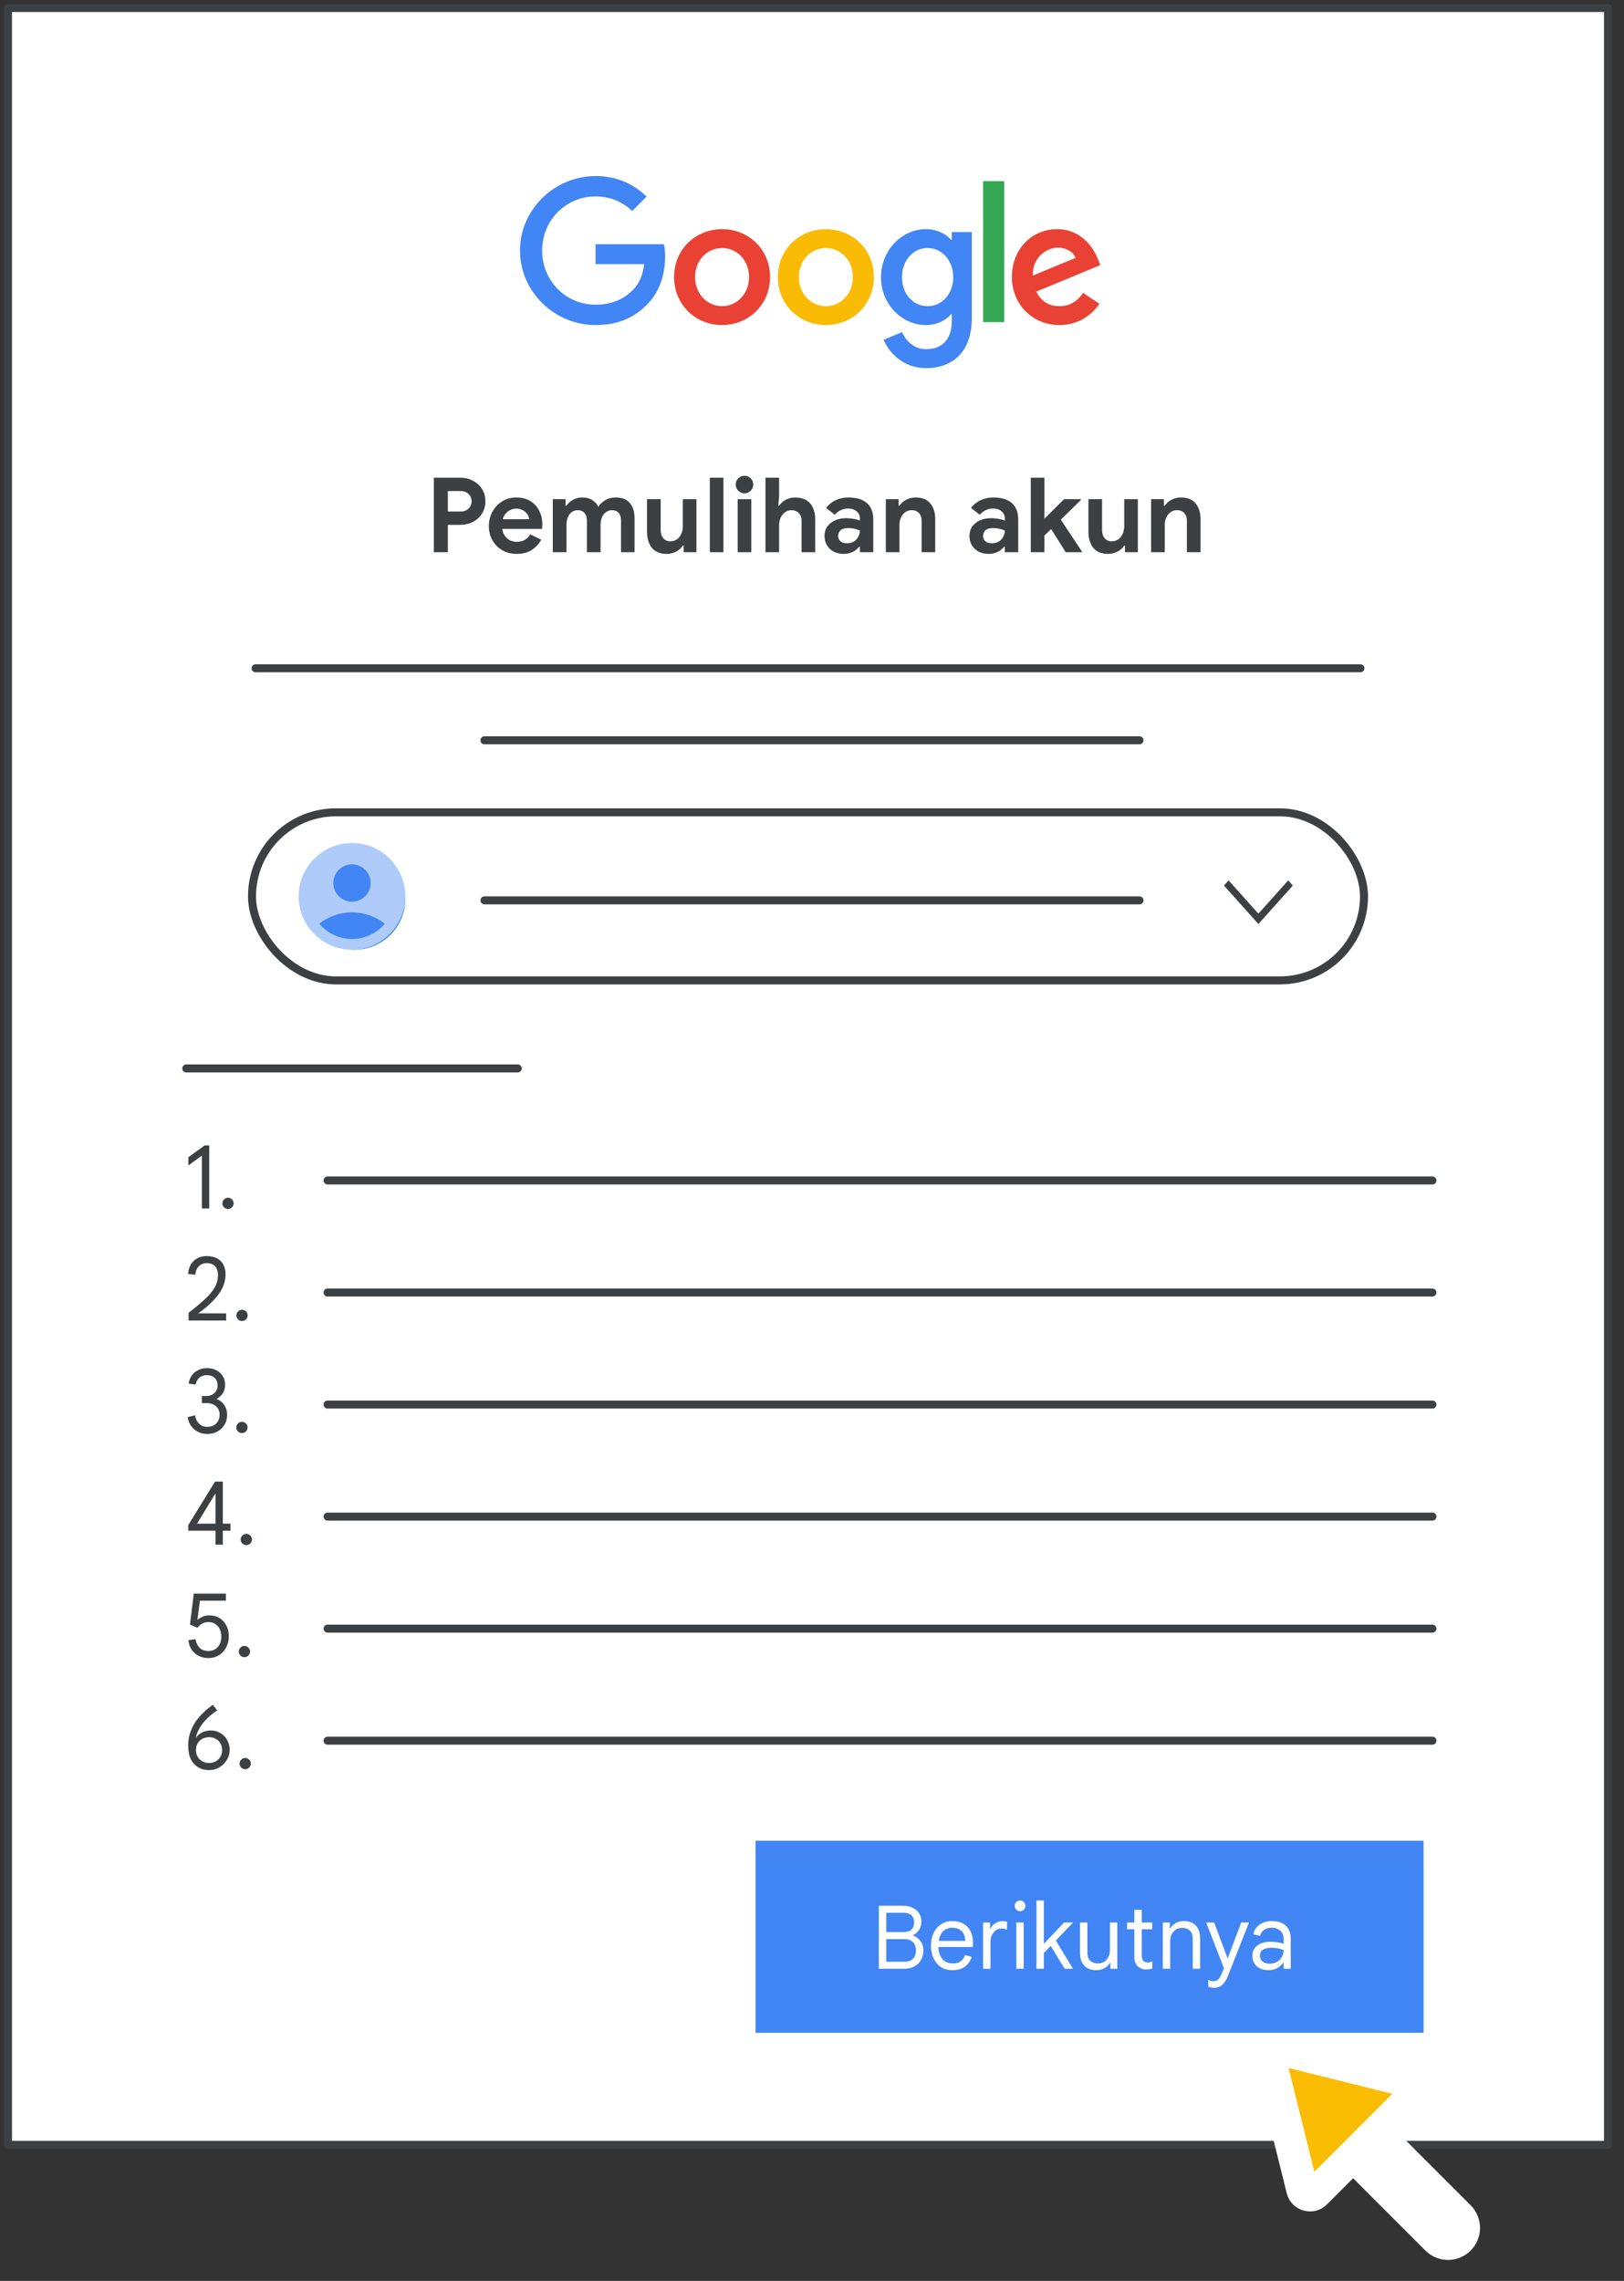
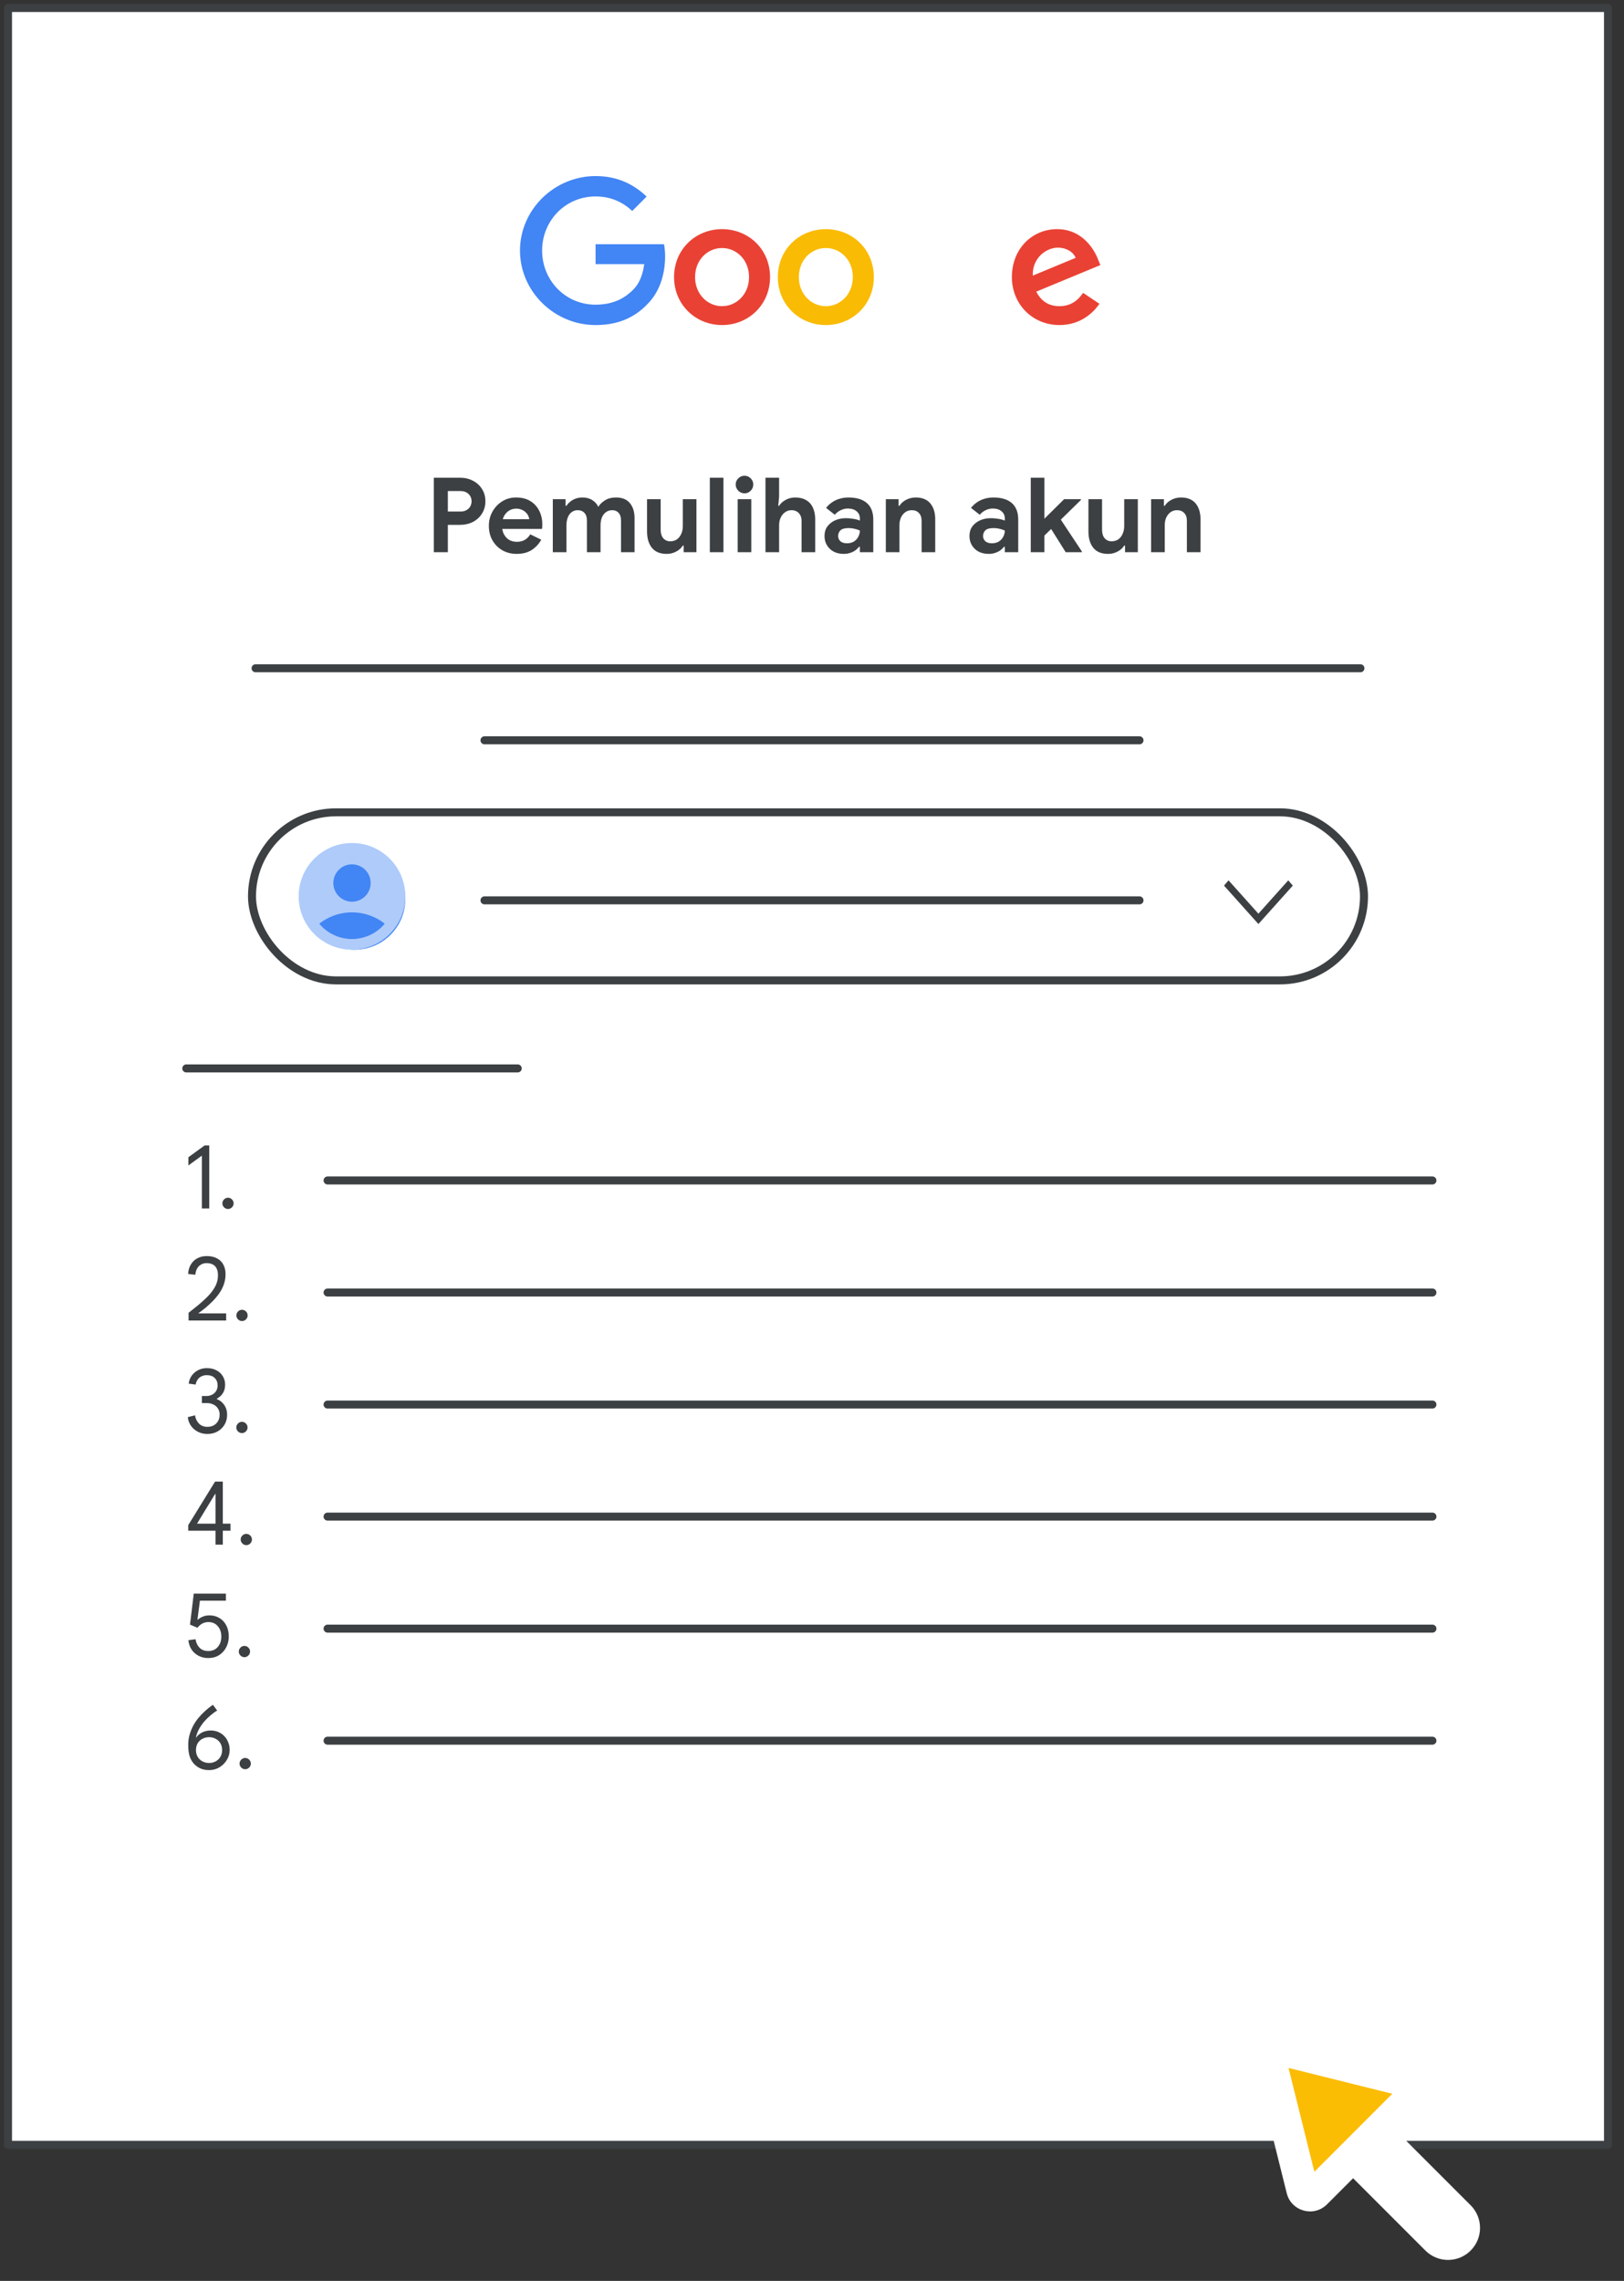
<svg xmlns="http://www.w3.org/2000/svg" width="203" height="285" viewBox="0 0 203 285" fill="none">
  <rect x="0" y="0" width="203" height="285" fill="#333333" stroke="none" />
  <g id="admin-account-recovery-next" clip-path="url(#clip0_4355_92)">
    <g id="Frames/desktop-dark-border">
      <rect id="border copy" x="1" y="1" width="200" height="267" fill="white" stroke="#3C4043" stroke-linejoin="round" />
    </g>
    <path id="Line 5" d="M40.946 147.5H179.054" stroke="#3C4043" stroke-linecap="round" stroke-linejoin="round" />
    <path id="Line 5_2" d="M40.946 161.5H179.054" stroke="#3C4043" stroke-linecap="round" stroke-linejoin="round" />
    <path id="Line 5_3" d="M40.946 175.5H179.054" stroke="#3C4043" stroke-linecap="round" stroke-linejoin="round" />
    <path id="Line 5_4" d="M40.946 189.5H179.054" stroke="#3C4043" stroke-linecap="round" stroke-linejoin="round" />
    <path id="Line 5_5" d="M40.946 203.5H179.054" stroke="#3C4043" stroke-linecap="round" stroke-linejoin="round" />
    <path id="Line 5_6" d="M40.946 217.5H179.054" stroke="#3C4043" stroke-linecap="round" stroke-linejoin="round" />
    <g id="Group 2">
      <g id="UI/line-dark-grey">
        <path id="Line 5_7" d="M60.561 112.5H142.439" stroke="#3C4043" stroke-linecap="round" stroke-linejoin="round" />
      </g>
      <g id="expand_more_BASELINE_P900 (1)">
        <path id="Path" d="M157.3 115.457L153 110.657L153.568 110L157.3 114.166L161.032 110L161.6 110.657L157.3 115.457Z" fill="#3C4043" />
      </g>
      <g id="Group">
        <circle id="Oval" cx="44.333" cy="112.333" r="6.333" fill="#4285F4" />
        <g id="account_paired_filled_gm_grey_24dp">
          <path id="Shape" fill-rule="evenodd" clip-rule="evenodd" d="M44 105.333C40.32 105.333 37.333 108.32 37.333 112C37.333 115.68 40.32 118.667 44 118.667C47.68 118.667 50.667 115.68 50.667 112C50.667 108.32 47.68 105.333 44 105.333ZM44 108C45.287 108 46.333 109.047 46.333 110.333C46.333 111.62 45.287 112.667 44 112.667C42.713 112.667 41.667 111.62 41.667 110.333C41.667 109.047 42.713 108 44 108ZM39.907 115.413C41.047 116.787 42.647 117.333 44 117.333C45.353 117.333 46.953 116.787 48.093 115.413C46.967 114.533 45.547 114 44 114C42.453 114 41.033 114.533 39.907 115.413Z" fill="#AECBFA" />
        </g>
      </g>
      <rect id="Rectangle" x="31.5" y="101.5" width="139" height="21" rx="10.5" stroke="#3C4043" />
    </g>
    <path id="Account recovery" d="M54.227 69V59.692H57.503C58.101 59.692 58.639 59.818 59.115 60.069C59.592 60.312 59.969 60.654 60.246 61.096C60.532 61.538 60.675 62.049 60.675 62.63C60.675 63.211 60.532 63.726 60.246 64.177C59.969 64.619 59.592 64.966 59.115 65.217C58.639 65.46 58.101 65.581 57.503 65.581H55.982V69H54.227ZM55.982 63.917H57.555C57.858 63.917 58.114 63.856 58.322 63.735C58.53 63.614 58.686 63.458 58.79 63.267C58.894 63.068 58.946 62.855 58.946 62.63C58.946 62.405 58.894 62.197 58.79 62.006C58.686 61.815 58.53 61.659 58.322 61.538C58.114 61.417 57.858 61.356 57.555 61.356H55.982V63.917ZM64.578 69.208C63.91 69.208 63.312 69.056 62.784 68.753C62.264 68.45 61.852 68.034 61.549 67.505C61.254 66.976 61.107 66.374 61.107 65.698C61.107 65.065 61.254 64.48 61.549 63.943C61.843 63.406 62.246 62.977 62.758 62.656C63.269 62.327 63.854 62.162 64.513 62.162C65.223 62.162 65.821 62.314 66.307 62.617C66.792 62.92 67.16 63.328 67.412 63.839C67.663 64.342 67.789 64.901 67.789 65.516C67.789 65.655 67.784 65.776 67.776 65.88C67.767 65.975 67.758 66.045 67.75 66.088H62.784C62.818 66.339 62.888 66.56 62.992 66.751C63.156 67.063 63.377 67.301 63.655 67.466C63.941 67.622 64.257 67.7 64.604 67.7C65.011 67.7 65.353 67.613 65.631 67.44C65.908 67.258 66.125 67.033 66.281 66.764L67.659 67.44C67.347 67.986 66.939 68.419 66.437 68.74C65.934 69.052 65.314 69.208 64.578 69.208ZM62.849 64.879H66.151C66.142 64.732 66.099 64.58 66.021 64.424C65.943 64.268 65.834 64.125 65.696 63.995C65.557 63.865 65.388 63.761 65.189 63.683C64.998 63.596 64.777 63.553 64.526 63.553C64.196 63.553 63.893 63.64 63.616 63.813C63.347 63.986 63.135 64.225 62.979 64.528C62.927 64.641 62.883 64.758 62.849 64.879ZM69.101 69V62.37H70.7V63.202H70.804C70.942 62.994 71.111 62.812 71.311 62.656C71.51 62.5 71.735 62.379 71.987 62.292C72.247 62.205 72.524 62.162 72.819 62.162C73.304 62.162 73.716 62.275 74.054 62.5C74.4 62.725 74.643 63.003 74.782 63.332C74.981 63.011 75.263 62.738 75.627 62.513C75.999 62.279 76.459 62.162 77.005 62.162C77.776 62.162 78.352 62.396 78.734 62.864C79.124 63.332 79.319 63.956 79.319 64.736V69H77.629V65.048C77.629 64.623 77.529 64.303 77.33 64.086C77.13 63.861 76.862 63.748 76.524 63.748C76.229 63.748 75.969 63.83 75.744 63.995C75.527 64.151 75.358 64.372 75.237 64.658C75.124 64.944 75.068 65.278 75.068 65.659V69H73.365V65.048C73.365 64.623 73.261 64.303 73.053 64.086C72.853 63.861 72.567 63.748 72.195 63.748C71.917 63.748 71.67 63.83 71.454 63.995C71.246 64.151 71.085 64.372 70.973 64.658C70.86 64.944 70.804 65.278 70.804 65.659V69H69.101ZM83.325 69.208C82.51 69.208 81.899 68.957 81.492 68.454C81.084 67.951 80.881 67.267 80.881 66.4V62.37H82.584V66.192C82.584 66.643 82.692 66.998 82.909 67.258C83.134 67.509 83.42 67.635 83.767 67.635C84.105 67.635 84.391 67.553 84.625 67.388C84.859 67.215 85.036 66.985 85.158 66.699C85.288 66.413 85.353 66.097 85.353 65.75V62.37H87.056V69H85.457V68.168H85.353C85.223 68.376 85.054 68.558 84.846 68.714C84.638 68.87 84.404 68.991 84.144 69.078C83.892 69.165 83.619 69.208 83.325 69.208ZM88.728 69V59.692H90.431V69H88.728ZM92.209 69V62.37H93.912V69H92.209ZM93.067 61.642C92.763 61.642 92.503 61.534 92.287 61.317C92.07 61.1 91.962 60.84 91.962 60.537C91.962 60.234 92.07 59.978 92.287 59.77C92.503 59.553 92.763 59.445 93.067 59.445C93.37 59.445 93.626 59.553 93.834 59.77C94.05 59.978 94.159 60.234 94.159 60.537C94.159 60.84 94.05 61.1 93.834 61.317C93.626 61.534 93.37 61.642 93.067 61.642ZM95.684 69V59.692H97.388V62.045L97.284 63.202H97.388C97.578 62.899 97.851 62.652 98.207 62.461C98.57 62.262 98.969 62.162 99.403 62.162C99.948 62.162 100.408 62.275 100.781 62.5C101.153 62.717 101.431 63.029 101.613 63.436C101.803 63.843 101.899 64.324 101.899 64.879V69H100.196V65.087C100.196 64.792 100.139 64.55 100.027 64.359C99.922 64.16 99.775 64.008 99.585 63.904C99.403 63.8 99.186 63.748 98.934 63.748C98.631 63.748 98.362 63.835 98.129 64.008C97.894 64.173 97.713 64.398 97.582 64.684C97.453 64.97 97.388 65.286 97.388 65.633V69H95.684ZM105.469 69.208C105.001 69.208 104.585 69.117 104.221 68.935C103.866 68.744 103.584 68.48 103.376 68.142C103.168 67.804 103.064 67.414 103.064 66.972C103.064 66.513 103.181 66.118 103.415 65.789C103.658 65.46 103.979 65.204 104.377 65.022C104.785 64.84 105.235 64.749 105.729 64.749C105.998 64.749 106.241 64.766 106.457 64.801C106.683 64.827 106.882 64.862 107.055 64.905C107.229 64.948 107.372 64.996 107.484 65.048V64.762C107.484 64.407 107.35 64.116 107.081 63.891C106.813 63.657 106.444 63.54 105.976 63.54C105.664 63.54 105.361 63.614 105.066 63.761C104.78 63.9 104.542 64.086 104.351 64.32L103.259 63.462C103.476 63.185 103.727 62.951 104.013 62.76C104.299 62.561 104.616 62.413 104.962 62.318C105.309 62.214 105.673 62.162 106.054 62.162C107.068 62.162 107.84 62.396 108.368 62.864C108.897 63.332 109.161 64.017 109.161 64.918V69H107.484V68.324H107.38C107.259 68.48 107.107 68.627 106.925 68.766C106.743 68.896 106.531 69 106.288 69.078C106.046 69.165 105.773 69.208 105.469 69.208ZM105.872 67.882C106.219 67.882 106.509 67.808 106.743 67.661C106.986 67.505 107.168 67.306 107.289 67.063C107.419 66.82 107.484 66.565 107.484 66.296C107.294 66.201 107.077 66.127 106.834 66.075C106.592 66.014 106.345 65.984 106.093 65.984C105.591 65.984 105.244 66.079 105.053 66.27C104.863 66.461 104.767 66.695 104.767 66.972C104.767 67.232 104.858 67.449 105.04 67.622C105.231 67.795 105.508 67.882 105.872 67.882ZM110.728 69V62.37H112.327V63.202H112.431C112.631 62.881 112.912 62.63 113.276 62.448C113.64 62.257 114.035 62.162 114.459 62.162C115.274 62.162 115.885 62.409 116.292 62.903C116.7 63.397 116.903 64.056 116.903 64.879V69H115.2V65.087C115.2 64.654 115.088 64.324 114.862 64.099C114.646 63.865 114.347 63.748 113.965 63.748C113.653 63.748 113.38 63.835 113.146 64.008C112.921 64.173 112.743 64.398 112.613 64.684C112.492 64.961 112.431 65.273 112.431 65.62V69H110.728ZM123.586 69.208C123.118 69.208 122.702 69.117 122.338 68.935C121.982 68.744 121.701 68.48 121.493 68.142C121.285 67.804 121.181 67.414 121.181 66.972C121.181 66.513 121.298 66.118 121.532 65.789C121.774 65.46 122.095 65.204 122.494 65.022C122.901 64.84 123.352 64.749 123.846 64.749C124.114 64.749 124.357 64.766 124.574 64.801C124.799 64.827 124.998 64.862 125.172 64.905C125.345 64.948 125.488 64.996 125.601 65.048V64.762C125.601 64.407 125.466 64.116 125.198 63.891C124.929 63.657 124.561 63.54 124.093 63.54C123.781 63.54 123.477 63.614 123.183 63.761C122.897 63.9 122.658 64.086 122.468 64.32L121.376 63.462C121.592 63.185 121.844 62.951 122.13 62.76C122.416 62.561 122.732 62.413 123.079 62.318C123.425 62.214 123.789 62.162 124.171 62.162C125.185 62.162 125.956 62.396 126.485 62.864C127.013 63.332 127.278 64.017 127.278 64.918V69H125.601V68.324H125.497C125.375 68.48 125.224 68.627 125.042 68.766C124.86 68.896 124.647 69 124.405 69.078C124.162 69.165 123.889 69.208 123.586 69.208ZM123.989 67.882C124.335 67.882 124.626 67.808 124.86 67.661C125.102 67.505 125.284 67.306 125.406 67.063C125.536 66.82 125.601 66.565 125.601 66.296C125.41 66.201 125.193 66.127 124.951 66.075C124.708 66.014 124.461 65.984 124.21 65.984C123.707 65.984 123.36 66.079 123.17 66.27C122.979 66.461 122.884 66.695 122.884 66.972C122.884 67.232 122.975 67.449 123.157 67.622C123.347 67.795 123.625 67.882 123.989 67.882ZM128.845 69V59.692H130.548V64.814L133.018 62.37H135.111V62.474L132.602 64.931L135.228 68.896V69H133.213L131.393 66.101L130.548 66.92V69H128.845ZM138.498 69.208C137.684 69.208 137.073 68.957 136.665 68.454C136.258 67.951 136.054 67.267 136.054 66.4V62.37H137.757V66.192C137.757 66.643 137.866 66.998 138.082 67.258C138.308 67.509 138.594 67.635 138.94 67.635C139.278 67.635 139.564 67.553 139.798 67.388C140.032 67.215 140.21 66.985 140.331 66.699C140.461 66.413 140.526 66.097 140.526 65.75V62.37H142.229V69H140.63V68.168H140.526C140.396 68.376 140.227 68.558 140.019 68.714C139.811 68.87 139.577 68.991 139.317 69.078C139.066 69.165 138.793 69.208 138.498 69.208ZM143.889 69V62.37H145.488V63.202H145.592C145.791 62.881 146.073 62.63 146.437 62.448C146.801 62.257 147.195 62.162 147.62 62.162C148.434 62.162 149.045 62.409 149.453 62.903C149.86 63.397 150.064 64.056 150.064 64.879V69H148.361V65.087C148.361 64.654 148.248 64.324 148.023 64.099C147.806 63.865 147.507 63.748 147.126 63.748C146.814 63.748 146.541 63.835 146.307 64.008C146.081 64.173 145.904 64.398 145.774 64.684C145.652 64.961 145.592 65.273 145.592 65.62V69H143.889Z" fill="#3C4043" />
    <g id="logo_Google_FullColor_90x30px">
      <path id="Path_2" d="M74.446 40.616C69.314 40.616 65 36.441 65 31.308C65 26.176 69.314 22 74.446 22C77.284 22 79.303 23.111 80.827 24.562L79.027 26.362C77.941 25.34 76.465 24.546 74.438 24.546C70.692 24.546 67.765 27.562 67.765 31.308C67.765 35.054 70.692 38.07 74.438 38.07C76.87 38.07 78.249 37.097 79.141 36.205C79.87 35.476 80.341 34.438 80.527 33.003H74.446V30.514H83C83.089 30.968 83.138 31.454 83.138 32.046C83.138 33.951 82.619 36.311 80.932 37.997C79.303 39.708 77.211 40.616 74.446 40.616Z" fill="#4285F4" />
      <path id="Shape_2" fill-rule="evenodd" clip-rule="evenodd" d="M90.257 40.616C93.565 40.616 96.257 38.078 96.257 34.624C96.257 31.146 93.565 28.632 90.257 28.632C86.949 28.632 84.257 31.154 84.257 34.624C84.257 38.07 86.949 40.616 90.257 40.616ZM90.257 30.992C92.065 30.992 93.63 32.468 93.63 34.624C93.63 36.757 92.065 38.257 90.257 38.257C88.449 38.257 86.884 36.757 86.884 34.624C86.884 32.468 88.449 30.992 90.257 30.992Z" fill="#E94235" />
      <path id="Shape_3" fill-rule="evenodd" clip-rule="evenodd" d="M103.23 40.616C106.538 40.616 109.23 38.078 109.23 34.624C109.23 31.146 106.538 28.632 103.23 28.632C99.922 28.632 97.23 31.154 97.23 34.624C97.23 38.07 99.922 40.616 103.23 40.616ZM103.23 30.992C105.038 30.992 106.603 32.468 106.603 34.624C106.603 36.757 105.038 38.257 103.23 38.257C101.422 38.257 99.857 36.757 99.857 34.624C99.857 32.468 101.422 30.992 103.23 30.992Z" fill="#FABB05" />
-       <path id="Shape_4" fill-rule="evenodd" clip-rule="evenodd" d="M121.473 39.757V28.997H118.976V29.97H118.886C118.295 29.265 117.159 28.632 115.732 28.632C112.732 28.632 110.122 31.268 110.122 34.649C110.122 38.005 112.732 40.616 115.732 40.616C117.159 40.616 118.295 39.984 118.886 39.254H118.976V40.114C118.976 42.408 117.751 43.632 115.773 43.632C114.168 43.632 113.162 42.473 112.757 41.5L110.462 42.457C111.119 44.046 112.87 46 115.773 46C118.862 46 121.473 44.184 121.473 39.757ZM115.951 30.992C117.743 30.992 119.154 32.541 119.154 34.649C119.154 36.732 117.751 38.257 115.951 38.257C114.135 38.257 112.749 36.741 112.749 34.649C112.749 32.532 114.135 30.992 115.951 30.992Z" fill="#4285F4" />
-       <path id="Path_3" d="M125.527 22.632V40.251H122.892V22.632H125.527Z" fill="#34A853" />
      <path id="Shape_5" fill-rule="evenodd" clip-rule="evenodd" d="M137.43 37.957L135.386 36.595C134.705 37.6 133.773 38.257 132.435 38.257C131.097 38.257 130.149 37.641 129.532 36.441L137.543 33.124L137.268 32.443C136.765 31.105 135.249 28.632 132.135 28.632C129.046 28.632 126.484 31.057 126.484 34.624C126.484 37.981 129.03 40.616 132.435 40.616C135.184 40.616 136.773 38.93 137.43 37.957ZM134.454 32.216L129.095 34.438C129.03 32.127 130.886 30.943 132.232 30.943C133.27 30.943 134.162 31.47 134.454 32.216Z" fill="#E94235" />
    </g>
    <g id="Group 3">
      <g id="Group 4">
-         <rect id="Rectangle_2" x="94.446" y="230" width="83.5" height="24" fill="#4285F4" />
        <path id="Next" d="M109.848 246V238.124H112.906C113.338 238.124 113.723 238.205 114.061 238.366C114.405 238.52 114.677 238.747 114.875 239.048C115.073 239.341 115.172 239.693 115.172 240.104C115.172 240.529 115.073 240.881 114.875 241.16C114.684 241.439 114.435 241.651 114.127 241.798V241.842C114.508 241.974 114.82 242.205 115.062 242.535C115.304 242.865 115.425 243.257 115.425 243.712C115.425 244.167 115.322 244.566 115.117 244.911C114.919 245.256 114.64 245.523 114.281 245.714C113.929 245.905 113.522 246 113.06 246H109.848ZM110.783 242.293V245.12H113.104C113.382 245.12 113.624 245.065 113.83 244.955C114.042 244.845 114.204 244.684 114.314 244.471C114.431 244.258 114.49 244.002 114.49 243.701C114.49 243.393 114.431 243.136 114.314 242.931C114.196 242.718 114.031 242.561 113.819 242.458C113.606 242.348 113.353 242.293 113.06 242.293H110.783ZM110.783 241.413H112.906C113.192 241.413 113.434 241.373 113.632 241.292C113.837 241.204 113.991 241.072 114.094 240.896C114.204 240.72 114.259 240.493 114.259 240.214C114.259 239.928 114.204 239.697 114.094 239.521C113.991 239.345 113.841 239.217 113.643 239.136C113.452 239.048 113.221 239.004 112.95 239.004H110.783V241.413ZM119.03 246.176C118.488 246.176 118.015 246.044 117.611 245.78C117.215 245.509 116.907 245.142 116.687 244.68C116.475 244.218 116.368 243.697 116.368 243.118C116.368 242.524 116.478 241.996 116.698 241.534C116.926 241.065 117.237 240.698 117.633 240.434C118.037 240.17 118.499 240.038 119.019 240.038C119.577 240.038 120.046 240.148 120.427 240.368C120.816 240.588 121.113 240.903 121.318 241.314C121.524 241.717 121.626 242.201 121.626 242.766C121.626 242.861 121.623 242.957 121.615 243.052C121.615 243.14 121.612 243.217 121.604 243.283H117.292C117.307 243.679 117.38 244.024 117.512 244.317C117.659 244.647 117.864 244.9 118.128 245.076C118.4 245.245 118.711 245.329 119.063 245.329C119.525 245.329 119.874 245.234 120.108 245.043C120.35 244.845 120.526 244.592 120.636 244.284L121.45 244.504C121.333 244.973 121.073 245.369 120.669 245.692C120.273 246.015 119.727 246.176 119.03 246.176ZM117.336 242.513H120.658C120.651 242.264 120.611 242.04 120.537 241.842C120.471 241.637 120.369 241.464 120.229 241.325C120.097 241.178 119.929 241.068 119.723 240.995C119.525 240.914 119.291 240.874 119.019 240.874C118.675 240.874 118.37 240.962 118.106 241.138C117.85 241.307 117.652 241.556 117.512 241.886C117.432 242.069 117.373 242.278 117.336 242.513ZM122.886 246V240.214H123.766V241.017H123.81C123.883 240.826 123.997 240.658 124.151 240.511C124.305 240.364 124.481 240.251 124.679 240.17C124.884 240.089 125.093 240.049 125.306 240.049C125.445 240.049 125.559 240.056 125.647 240.071C125.735 240.086 125.812 240.108 125.878 240.137V241.116C125.775 241.065 125.665 241.028 125.548 241.006C125.431 240.984 125.31 240.973 125.185 240.973C124.928 240.973 124.694 241.046 124.481 241.193C124.276 241.34 124.111 241.538 123.986 241.787C123.869 242.029 123.81 242.297 123.81 242.59V246H122.886ZM127.043 246V240.214H127.967V246H127.043ZM127.505 238.806C127.322 238.806 127.164 238.74 127.032 238.608C126.9 238.476 126.834 238.318 126.834 238.135C126.834 237.944 126.9 237.787 127.032 237.662C127.164 237.53 127.322 237.464 127.505 237.464C127.696 237.464 127.853 237.53 127.978 237.662C128.11 237.787 128.176 237.944 128.176 238.135C128.176 238.318 128.11 238.476 127.978 238.608C127.853 238.74 127.696 238.806 127.505 238.806ZM129.557 246V237.464H130.481V242.887L133.011 240.214H134.1V240.258L131.977 242.469L134.1 245.956V246H133.077L131.339 243.14L130.481 244.031V246H129.557ZM137.026 246.176C136.381 246.176 135.882 245.985 135.53 245.604C135.178 245.223 135.002 244.706 135.002 244.053V240.214H135.926V243.932C135.926 244.438 136.051 244.797 136.3 245.01C136.557 245.223 136.872 245.329 137.246 245.329C137.561 245.329 137.829 245.256 138.049 245.109C138.269 244.955 138.438 244.753 138.555 244.504C138.68 244.255 138.742 243.983 138.742 243.69V240.214H139.666V246H138.786V245.241H138.742C138.654 245.417 138.526 245.578 138.357 245.725C138.188 245.864 137.99 245.974 137.763 246.055C137.536 246.136 137.29 246.176 137.026 246.176ZM140.879 240.214H141.792V238.63H142.716V240.214H144.025V241.061H142.716V244.339C142.716 244.618 142.779 244.834 142.903 244.988C143.028 245.142 143.215 245.219 143.464 245.219C143.589 245.219 143.695 245.204 143.783 245.175C143.879 245.146 143.967 245.105 144.047 245.054V245.956C143.952 245.993 143.849 246.022 143.739 246.044C143.629 246.073 143.486 246.088 143.31 246.088C142.856 246.088 142.489 245.952 142.21 245.681C141.932 245.402 141.792 245.017 141.792 244.526V241.061H140.879V240.214ZM145.348 246V240.214H146.228V240.973H146.272C146.411 240.702 146.631 240.478 146.932 240.302C147.24 240.126 147.592 240.038 147.988 240.038C148.641 240.038 149.139 240.229 149.484 240.61C149.836 240.991 150.012 241.508 150.012 242.161V246H149.088V242.282C149.088 241.776 148.96 241.417 148.703 241.204C148.454 240.991 148.142 240.885 147.768 240.885C147.46 240.885 147.192 240.962 146.965 241.116C146.745 241.263 146.573 241.461 146.448 241.71C146.331 241.952 146.272 242.223 146.272 242.524V246H145.348ZM151.813 248.376C151.674 248.376 151.538 248.365 151.406 248.343C151.281 248.321 151.157 248.284 151.032 248.233V247.375C151.083 247.404 151.164 247.441 151.274 247.485C151.391 247.529 151.527 247.551 151.681 247.551C151.842 247.551 151.982 247.518 152.099 247.452C152.224 247.393 152.337 247.291 152.44 247.144C152.543 246.997 152.645 246.796 152.748 246.539L152.99 245.923L150.768 240.214H151.769L153.452 244.713H153.463L155.146 240.214H156.125L153.54 246.77C153.393 247.151 153.232 247.459 153.056 247.694C152.887 247.936 152.7 248.108 152.495 248.211C152.297 248.321 152.07 248.376 151.813 248.376ZM158.548 246.176C158.152 246.176 157.804 246.103 157.503 245.956C157.202 245.809 156.968 245.604 156.799 245.34C156.63 245.069 156.546 244.75 156.546 244.383C156.546 243.994 156.645 243.672 156.843 243.415C157.048 243.151 157.316 242.953 157.646 242.821C157.983 242.689 158.346 242.623 158.735 242.623C158.962 242.623 159.171 242.634 159.362 242.656C159.56 242.671 159.747 242.696 159.923 242.733C160.106 242.77 160.282 242.817 160.451 242.876V242.238C160.451 241.82 160.312 241.49 160.033 241.248C159.754 240.999 159.399 240.874 158.966 240.874C158.585 240.874 158.269 240.962 158.02 241.138C157.771 241.307 157.598 241.56 157.503 241.897L156.667 241.688C156.733 241.343 156.872 241.05 157.085 240.808C157.298 240.559 157.565 240.368 157.888 240.236C158.218 240.104 158.577 240.038 158.966 240.038C159.721 240.038 160.304 240.229 160.715 240.61C161.133 240.991 161.342 241.527 161.342 242.216V246H160.451V245.241H160.407C160.304 245.388 160.169 245.534 160 245.681C159.831 245.828 159.626 245.945 159.384 246.033C159.149 246.128 158.871 246.176 158.548 246.176ZM158.713 245.362C159.05 245.362 159.347 245.289 159.604 245.142C159.868 244.995 160.073 244.794 160.22 244.537C160.374 244.273 160.451 243.98 160.451 243.657C160.18 243.554 159.919 243.481 159.67 243.437C159.421 243.393 159.164 243.371 158.9 243.371C158.482 243.371 158.141 243.452 157.877 243.613C157.62 243.767 157.492 244.024 157.492 244.383C157.492 244.676 157.606 244.915 157.833 245.098C158.068 245.274 158.361 245.362 158.713 245.362Z" fill="white" />
      </g>
    </g>
    <path id="Line 5_8" d="M31.946 83.5H170.054" stroke="#3C4043" stroke-linecap="round" stroke-linejoin="round" />
    <path id="Line 5_9" d="M23.284 133.5H64.716" stroke="#3C4043" stroke-linecap="round" stroke-linejoin="round" />
    <path id="Line 5_10" d="M60.561 92.5H142.439" stroke="#3C4043" stroke-linecap="round" stroke-linejoin="round" />
    <path id="1. 2. 3. 4. 5. 6." d="M25.233 151V144.4L23.55 145.621V144.598L25.574 143.124H26.157V151H25.233ZM28.501 151.066C28.31 151.066 28.145 150.996 28.006 150.857C27.867 150.718 27.797 150.553 27.797 150.362C27.797 150.171 27.867 150.006 28.006 149.867C28.145 149.728 28.31 149.658 28.501 149.658C28.692 149.658 28.857 149.728 28.996 149.867C29.135 150.006 29.205 150.171 29.205 150.362C29.205 150.553 29.135 150.718 28.996 150.857C28.857 150.996 28.692 151.066 28.501 151.066ZM23.572 165V164.032C23.807 163.849 24.03 163.673 24.243 163.504C24.463 163.328 24.672 163.159 24.87 162.998C25.068 162.829 25.255 162.664 25.431 162.503C25.607 162.342 25.772 162.184 25.926 162.03C26.08 161.876 26.219 161.722 26.344 161.568C26.542 161.326 26.707 161.088 26.839 160.853C26.978 160.611 27.081 160.365 27.147 160.116C27.213 159.867 27.246 159.614 27.246 159.357C27.246 159.012 27.191 158.73 27.081 158.51C26.978 158.283 26.821 158.114 26.608 158.004C26.403 157.887 26.146 157.828 25.838 157.828C25.559 157.828 25.317 157.89 25.112 158.015C24.907 158.132 24.745 158.301 24.628 158.521C24.511 158.741 24.441 158.994 24.419 159.28L23.517 159.181C23.532 158.88 23.59 158.598 23.693 158.334C23.803 158.063 23.953 157.824 24.144 157.619C24.342 157.414 24.58 157.252 24.859 157.135C25.145 157.01 25.475 156.948 25.849 156.948C26.34 156.948 26.758 157.04 27.103 157.223C27.455 157.399 27.723 157.656 27.906 157.993C28.097 158.33 28.192 158.737 28.192 159.214C28.192 159.573 28.144 159.922 28.049 160.259C27.954 160.596 27.818 160.919 27.642 161.227C27.466 161.535 27.253 161.832 27.004 162.118C26.887 162.265 26.758 162.408 26.619 162.547C26.487 162.679 26.348 162.815 26.201 162.954C26.062 163.086 25.915 163.218 25.761 163.35C25.607 163.475 25.446 163.603 25.277 163.735C25.116 163.86 24.951 163.984 24.782 164.109H28.269V165H23.572ZM30.252 165.066C30.061 165.066 29.896 164.996 29.757 164.857C29.618 164.718 29.548 164.553 29.548 164.362C29.548 164.171 29.618 164.006 29.757 163.867C29.896 163.728 30.061 163.658 30.252 163.658C30.443 163.658 30.608 163.728 30.747 163.867C30.886 164.006 30.956 164.171 30.956 164.362C30.956 164.553 30.886 164.718 30.747 164.857C30.608 164.996 30.443 165.066 30.252 165.066ZM25.915 179.176C25.497 179.176 25.112 179.088 24.76 178.912C24.408 178.736 24.118 178.494 23.891 178.186C23.664 177.871 23.524 177.5 23.473 177.075L24.375 176.844C24.441 177.262 24.606 177.607 24.87 177.878C25.141 178.149 25.49 178.285 25.915 178.285C26.223 178.285 26.491 178.223 26.718 178.098C26.953 177.966 27.132 177.786 27.257 177.559C27.389 177.332 27.455 177.071 27.455 176.778C27.455 176.47 27.385 176.21 27.246 175.997C27.107 175.777 26.912 175.608 26.663 175.491C26.421 175.374 26.146 175.315 25.838 175.315H25.233V174.435H25.794C26.058 174.435 26.296 174.38 26.509 174.27C26.722 174.16 26.89 174.006 27.015 173.808C27.14 173.61 27.202 173.379 27.202 173.115C27.202 172.734 27.085 172.426 26.85 172.191C26.615 171.949 26.282 171.828 25.849 171.828C25.6 171.828 25.38 171.876 25.189 171.971C24.998 172.059 24.841 172.191 24.716 172.367C24.591 172.543 24.503 172.756 24.452 173.005L23.583 172.884C23.634 172.503 23.763 172.169 23.968 171.883C24.181 171.59 24.448 171.362 24.771 171.201C25.094 171.032 25.453 170.948 25.849 170.948C26.318 170.948 26.722 171.04 27.059 171.223C27.404 171.406 27.668 171.652 27.851 171.96C28.042 172.268 28.137 172.613 28.137 172.994C28.137 173.331 28.086 173.614 27.983 173.841C27.88 174.068 27.748 174.259 27.587 174.413C27.433 174.56 27.272 174.681 27.103 174.776V174.82C27.352 174.915 27.572 175.055 27.763 175.238C27.954 175.414 28.104 175.63 28.214 175.887C28.331 176.144 28.39 176.441 28.39 176.778C28.39 177.24 28.28 177.654 28.06 178.021C27.847 178.38 27.554 178.663 27.18 178.868C26.813 179.073 26.392 179.176 25.915 179.176ZM30.241 179.066C30.051 179.066 29.886 178.996 29.746 178.857C29.607 178.718 29.537 178.553 29.537 178.362C29.537 178.171 29.607 178.006 29.746 177.867C29.886 177.728 30.051 177.658 30.241 177.658C30.432 177.658 30.597 177.728 30.736 177.867C30.876 178.006 30.945 178.171 30.945 178.362C30.945 178.553 30.876 178.718 30.736 178.857C30.597 178.996 30.432 179.066 30.241 179.066ZM23.528 191.262V190.569L26.883 185.124H27.851V190.382H28.808V191.262H27.851V193H26.938V191.262H23.528ZM26.938 190.382V186.664H26.894L24.628 190.382H26.938ZM30.789 193.066C30.599 193.066 30.433 192.996 30.294 192.857C30.155 192.718 30.085 192.553 30.085 192.362C30.085 192.171 30.155 192.006 30.294 191.867C30.433 191.728 30.599 191.658 30.789 191.658C30.98 191.658 31.145 191.728 31.284 191.867C31.424 192.006 31.493 192.171 31.493 192.362C31.493 192.553 31.424 192.718 31.284 192.857C31.145 192.996 30.98 193.066 30.789 193.066ZM26.036 207.176C25.596 207.176 25.196 207.084 24.837 206.901C24.478 206.718 24.184 206.461 23.957 206.131C23.73 205.794 23.594 205.398 23.55 204.943L24.441 204.822C24.514 205.262 24.683 205.618 24.947 205.889C25.211 206.16 25.574 206.296 26.036 206.296C26.535 206.296 26.931 206.127 27.224 205.79C27.517 205.453 27.664 205.016 27.664 204.481C27.664 203.96 27.517 203.531 27.224 203.194C26.931 202.849 26.535 202.677 26.036 202.677C25.765 202.677 25.508 202.743 25.266 202.875C25.031 203.007 24.837 203.179 24.683 203.392L23.748 202.996L24.221 199.124H28.236V200.004H24.991L24.683 202.369L24.727 202.38C24.888 202.233 25.09 202.109 25.332 202.006C25.581 201.896 25.864 201.841 26.179 201.841C26.648 201.841 27.063 201.951 27.422 202.171C27.789 202.384 28.075 202.688 28.28 203.084C28.493 203.48 28.599 203.946 28.599 204.481C28.599 204.98 28.489 205.434 28.269 205.845C28.056 206.256 27.756 206.582 27.367 206.824C26.986 207.059 26.542 207.176 26.036 207.176ZM30.553 207.066C30.362 207.066 30.197 206.996 30.058 206.857C29.919 206.718 29.849 206.553 29.849 206.362C29.849 206.171 29.919 206.006 30.058 205.867C30.197 205.728 30.362 205.658 30.553 205.658C30.744 205.658 30.909 205.728 31.048 205.867C31.187 206.006 31.257 206.171 31.257 206.362C31.257 206.553 31.187 206.718 31.048 206.857C30.909 206.996 30.744 207.066 30.553 207.066ZM26.135 221.176C25.666 221.176 25.259 221.084 24.914 220.901C24.569 220.718 24.291 220.479 24.078 220.186C23.873 219.9 23.73 219.585 23.649 219.24C23.568 218.895 23.528 218.492 23.528 218.03C23.528 217.605 23.579 217.198 23.682 216.809C23.792 216.413 23.939 216.035 24.122 215.676C24.305 215.331 24.522 215.005 24.771 214.697C25.028 214.382 25.31 214.085 25.618 213.806C25.926 213.52 26.256 213.256 26.608 213.014L27.147 213.729C26.854 213.905 26.564 214.118 26.278 214.367C25.992 214.609 25.724 214.877 25.475 215.17C25.233 215.463 25.024 215.775 24.848 216.105C24.679 216.428 24.562 216.754 24.496 217.084L24.529 217.106C24.683 216.857 24.921 216.648 25.244 216.479C25.574 216.31 25.941 216.226 26.344 216.226C26.681 216.226 26.993 216.288 27.279 216.413C27.565 216.53 27.814 216.699 28.027 216.919C28.24 217.132 28.405 217.388 28.522 217.689C28.647 217.982 28.709 218.305 28.709 218.657C28.709 219.104 28.592 219.519 28.357 219.9C28.13 220.281 27.822 220.589 27.433 220.824C27.044 221.059 26.612 221.176 26.135 221.176ZM26.135 220.285C26.436 220.285 26.707 220.219 26.949 220.087C27.198 219.955 27.396 219.768 27.543 219.526C27.69 219.284 27.763 218.998 27.763 218.668C27.763 218.338 27.69 218.052 27.543 217.81C27.396 217.568 27.198 217.385 26.949 217.26C26.707 217.128 26.436 217.062 26.135 217.062C25.834 217.062 25.559 217.128 25.31 217.26C25.061 217.385 24.863 217.568 24.716 217.81C24.569 218.052 24.496 218.338 24.496 218.668C24.496 218.998 24.569 219.284 24.716 219.526C24.863 219.768 25.061 219.955 25.31 220.087C25.559 220.219 25.834 220.285 26.135 220.285ZM30.649 221.066C30.459 221.066 30.294 220.996 30.154 220.857C30.015 220.718 29.945 220.553 29.945 220.362C29.945 220.171 30.015 220.006 30.154 219.867C30.294 219.728 30.459 219.658 30.649 219.658C30.84 219.658 31.005 219.728 31.145 219.867C31.284 220.006 31.354 220.171 31.354 220.362C31.354 220.553 31.284 220.718 31.145 220.857C31.005 220.996 30.84 221.066 30.649 221.066Z" fill="#3C4043" />
    <g id="Cursor ">
      <g id="Union">
        <mask id="path-26-outside-1_4355_92" maskUnits="userSpaceOnUse" x="148.038" y="245.584" width="44.548" height="44.548" fill="black">
          <rect fill="white" x="148.038" y="245.584" width="44.548" height="44.548" />
-           <path fill-rule="evenodd" clip-rule="evenodd" d="M159.936 256.047C159.204 255.865 158.542 256.527 158.724 257.259L162.781 273.559C162.969 274.314 163.909 274.574 164.459 274.024L169.139 269.344L179.589 279.794C180.37 280.575 181.636 280.575 182.417 279.794C183.198 279.013 183.198 277.747 182.417 276.966L171.968 266.516L176.702 261.782C177.251 261.232 176.991 260.292 176.236 260.104L159.936 256.047Z" />
        </mask>
        <path fill-rule="evenodd" clip-rule="evenodd" d="M159.936 256.047C159.204 255.865 158.542 256.527 158.724 257.259L162.781 273.559C162.969 274.314 163.909 274.574 164.459 274.024L169.139 269.344L179.589 279.794C180.37 280.575 181.636 280.575 182.417 279.794C183.198 279.013 183.198 277.747 182.417 276.966L171.968 266.516L176.702 261.782C177.251 261.232 176.991 260.292 176.236 260.104L159.936 256.047Z" fill="#FBBC04" />
        <path d="M158.724 257.259L160.665 256.776L160.665 256.776L158.724 257.259ZM159.936 256.047L160.419 254.106L160.419 254.106L159.936 256.047ZM162.781 273.559L164.722 273.076L164.722 273.076L162.781 273.559ZM169.139 269.344L170.553 267.93L169.139 266.516L167.725 267.93L169.139 269.344ZM171.968 266.516L170.553 265.101L169.139 266.516L170.553 267.93L171.968 266.516ZM176.236 260.104L175.753 262.045L175.753 262.045L176.236 260.104ZM160.665 256.776C160.847 257.508 160.185 258.17 159.453 257.988L160.419 254.106C158.224 253.56 156.237 255.547 156.783 257.742L160.665 256.776ZM164.722 273.076L160.665 256.776L156.783 257.742L160.841 274.042L164.722 273.076ZM163.045 272.61C163.595 272.06 164.534 272.321 164.722 273.076L160.841 274.042C161.404 276.306 164.223 277.088 165.873 275.439L163.045 272.61ZM167.725 267.93L163.045 272.61L165.873 275.439L170.553 270.758L167.725 267.93ZM181.003 278.38L170.553 267.93L167.725 270.758L178.175 281.208L181.003 278.38ZM181.003 278.38L178.175 281.208C179.737 282.77 182.27 282.77 183.832 281.208L181.003 278.38ZM181.003 278.38L181.003 278.38L183.832 281.208C185.394 279.646 185.394 277.113 183.832 275.551L181.003 278.38ZM170.553 267.93L181.003 278.38L183.832 275.551L173.382 265.101L170.553 267.93ZM175.287 260.368L170.553 265.101L173.382 267.93L178.116 263.196L175.287 260.368ZM175.753 262.045C174.998 261.857 174.737 260.917 175.287 260.368L178.116 263.196C179.766 261.546 178.983 258.727 176.719 258.163L175.753 262.045ZM159.453 257.988L175.753 262.045L176.719 258.163L160.419 254.106L159.453 257.988Z" fill="white" mask="url(#path-26-outside-1_4355_92)" />
      </g>
    </g>
  </g>
  <defs>
    <clipPath id="clip0_4355_92">
      <rect width="203" height="285" fill="white" />
    </clipPath>
  </defs>
</svg>